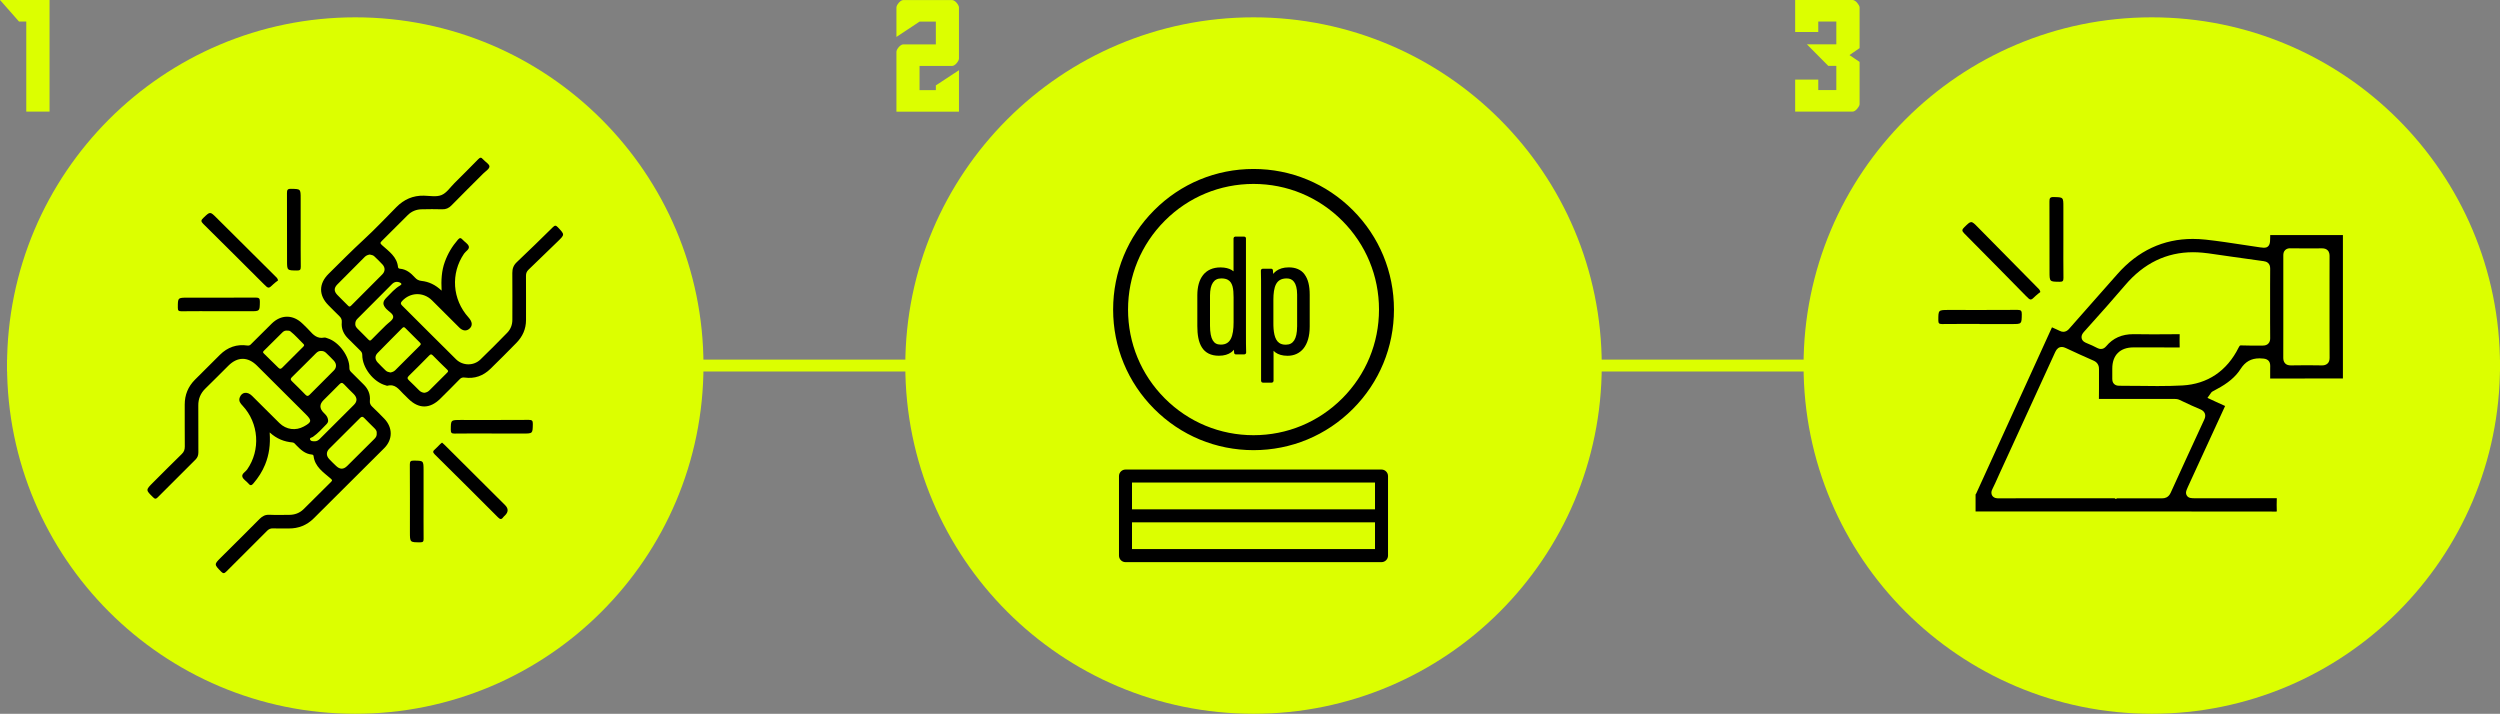
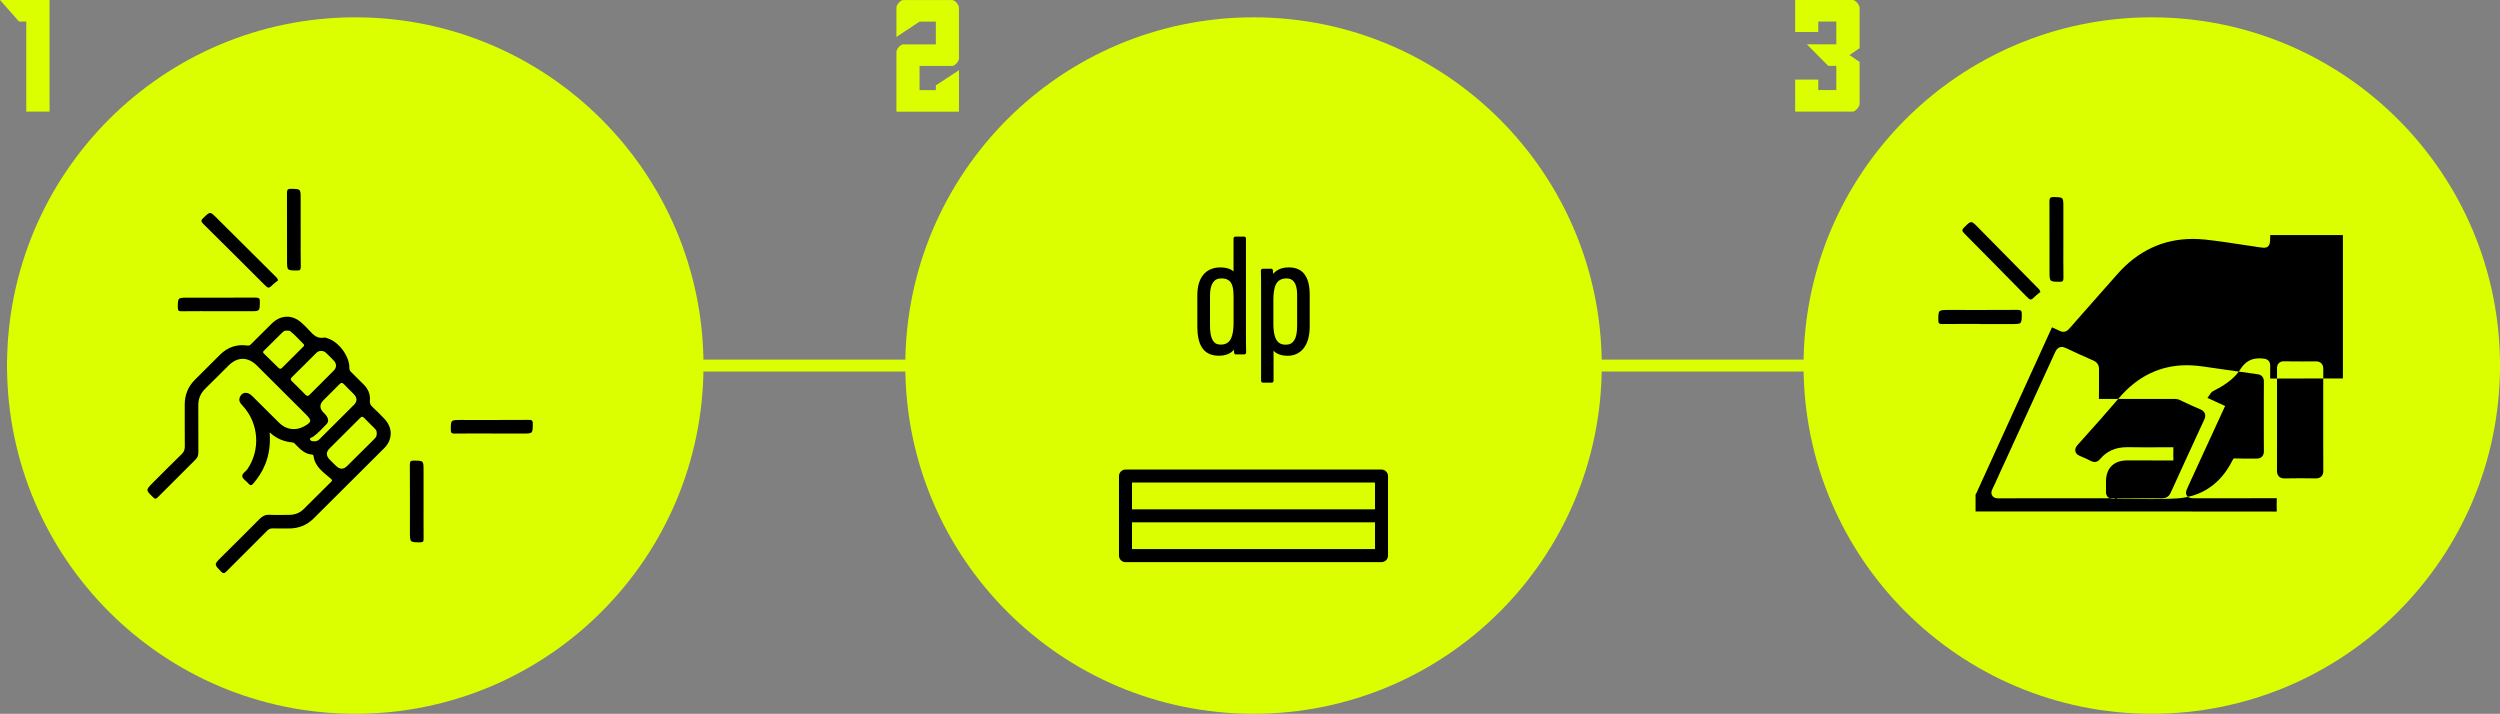
<svg xmlns="http://www.w3.org/2000/svg" id="_レイヤー_2" viewBox="0 0 631.78 180.38">
  <rect x="0" y="0" width="631.78" height="180.38" fill="#808080" stroke="none" />
  <defs>
    <style>.cls-1{fill:none;stroke:#dcff00;stroke-miterlimit:10;stroke-width:3px;}.cls-2,.cls-3{stroke-width:0px;}.cls-3{fill:#dcff00;}</style>
  </defs>
  <g id="_レイヤー_1-2">
    <path class="cls-3" d="m12.52,0v28.2h-5.88V5.44h-1.84L0,0h12.52Z" />
    <path class="cls-3" d="m226.54,28.22v-15.12c0-.16.05-.35.16-.56.11-.21.25-.42.42-.62.17-.2.36-.37.56-.5.2-.13.39-.2.58-.2h8.24v-5.76h-4.12l-5.84,3.88V1.9c0-.16.05-.35.16-.56.11-.21.25-.42.42-.62.17-.2.36-.37.56-.5.2-.13.39-.2.58-.2h12.36c.19,0,.38.07.58.2.2.13.39.3.56.5s.31.41.42.62c.11.21.16.4.16.56v12.88c0,.16-.05.35-.16.56-.11.21-.25.42-.42.62s-.36.37-.56.5-.39.2-.58.2h-8.24v6.12h4.12v-1.2l5.84-3.84v10.48h-15.8Z" />
    <path class="cls-3" d="m464.06,5.44h-4.56v2.64h-5.84V0h14.52c.19,0,.38.07.58.2.2.13.39.3.56.5.17.2.32.41.44.62.12.21.18.4.18.56v10.28l-2.56,1.76,2.56,1.72v10.68c0,.16-.06.35-.18.56-.12.21-.27.42-.44.62-.17.2-.36.37-.56.5-.2.13-.39.2-.58.2h-14.52v-8.08h5.84v2.64h4.56v-6.12h-2.04l-5.4-5.44h7.44v-5.76Z" />
    <line class="cls-1" x1="1.78" y1="92.38" x2="631.78" y2="92.38" />
    <circle class="cls-3" cx="89.78" cy="92.38" r="88" />
    <path class="cls-2" d="m68.15,109.37c.21,2.93-.13,5.54-1.16,8.05-.71,1.74-1.71,3.29-2.93,4.72-.43.5-.75.7-1.25.08-.5-.61-1.36-1.06-1.56-1.73-.23-.76.78-1.23,1.21-1.85,3.43-4.92,2.96-11.71-1.15-16.11-.56-.59-1.06-1.19-.73-2.08.51-1.39,1.92-1.59,3.11-.42,2.32,2.29,4.61,4.62,6.94,6.9,1.72,1.67,4.1,1.97,6.15.85,2-1.09,2.08-1.51.51-3.07-4.11-4.1-8.22-8.2-12.34-12.3-2.33-2.31-4.93-2.3-7.25.02-1.93,1.92-3.85,3.86-5.8,5.76-1.22,1.19-1.81,2.6-1.79,4.31.03,3.93,0,7.87.02,11.8,0,.73-.19,1.31-.71,1.83-3.2,3.18-6.4,6.37-9.58,9.57-.43.43-.67.44-1.12,0-1.93-1.88-1.94-1.86-.03-3.77,2.41-2.4,4.8-4.82,7.25-7.2.57-.55.76-1.11.76-1.88-.04-3.54,0-7.08-.02-10.62,0-2.45.86-4.54,2.58-6.27,2.1-2.11,4.21-4.2,6.32-6.3,1.93-1.91,4.25-2.74,6.95-2.34.57.09.79-.23,1.07-.51,1.68-1.66,3.35-3.34,5.03-5,2.37-2.36,5.42-2.37,7.82-.02.59.58,1.2,1.13,1.75,1.75.99,1.12,2.02,2.12,3.72,1.77.28-.06.63.11.93.21,2.84.91,5.51,4.58,5.44,7.48-.01.45.16.73.45,1.02,1.05,1.03,2.07,2.08,3.12,3.11,1.17,1.14,1.77,2.51,1.61,4.14-.06.64.14,1.07.59,1.5,1.04.99,2.05,2,3.05,3.03,2.16,2.24,2.18,5.27-.02,7.46-5.92,5.93-11.87,11.85-17.82,17.75-1.73,1.72-3.85,2.56-6.3,2.54-1.33,0-2.66.03-3.99-.02-.63-.02-1.06.18-1.5.62-3.41,3.43-6.85,6.83-10.26,10.26-.5.5-.79.62-1.35.04-1.78-1.84-1.8-1.81.02-3.62,3.25-3.23,6.51-6.46,9.74-9.72.7-.71,1.44-1.07,2.47-1.02,1.65.08,3.3.02,4.96.02,1.39,0,2.63-.44,3.62-1.4,2.33-2.28,4.62-4.6,6.94-6.89.43-.42.35-.53-.1-.92-1.82-1.57-3.95-2.94-4.28-5.65-.03-.26-.21-.36-.44-.38-1.71-.15-2.84-1.24-3.95-2.38-.27-.28-.5-.64-.93-.68-2.11-.18-4-.92-5.74-2.51Zm27.05.12c.08-.5-.2-.91-.57-1.27-.86-.86-1.74-1.7-2.58-2.58-.38-.41-.65-.41-1.04-.02-2.6,2.61-5.22,5.19-7.82,7.8-.78.79-.77,1.76-.01,2.58.56.6,1.15,1.17,1.75,1.74.97.92,1.86.94,2.81.01,2.29-2.26,4.56-4.54,6.84-6.8.4-.39.69-.82.62-1.46Zm-14-20.79c-.53-.06-.96.18-1.33.55-2.03,2.02-4.04,4.05-6.09,6.05-.4.39-.42.64-.02,1.03,1.16,1.12,2.3,2.26,3.42,3.41.37.38.63.45,1.05.03,2.03-2.06,4.11-4.08,6.14-6.15.74-.75.71-1.71-.02-2.49-.61-.66-1.26-1.27-1.9-1.9-.34-.34-.74-.56-1.26-.53Zm1.72,17.6c.04.23-.13.61-.4.88-1.1,1.12-2.14,2.31-3.44,3.22-.27.19-.86.21-.73.63.16.5.72.49,1.2.49.5,0,.89-.24,1.23-.57,2.89-2.88,5.79-5.75,8.66-8.64.89-.89.85-1.8-.04-2.72-.8-.82-1.66-1.59-2.42-2.44-.5-.56-.82-.45-1.27.02-1.3,1.34-2.63,2.63-3.95,3.95q-1.6,1.59.06,3.21c.51.5,1.04.99,1.1,1.97Zm-10.36-22.75c-.43-.04-.83.09-1.15.41-1.58,1.56-3.14,3.13-4.73,4.69-.28.27-.26.42,0,.68,1.24,1.19,2.47,2.39,3.68,3.61.37.37.62.32.97-.03,1.74-1.76,3.49-3.49,5.24-5.23.22-.22.44-.44.15-.72-1.1-1.07-2.1-2.26-3.31-3.21-.24-.19-.53-.21-.85-.2Z" />
-     <path class="cls-2" d="m111.6,73.46c-.14-2.69-.01-5.02.81-7.28.75-2.08,1.85-3.93,3.3-5.6.44-.51.73-.54,1.18-.03.52.59,1.38,1.04,1.58,1.71.22.73-.77,1.22-1.2,1.84-3.42,5.01-2.98,11.56,1.13,16.12,1.02,1.13,1.08,2.14.19,2.88-.74.62-1.65.53-2.49-.29-2.32-2.3-4.6-4.62-6.93-6.91-2.2-2.17-5.5-2.06-7.56.18-.41.44-.42.72.01,1.14,4.55,4.52,9.06,9.08,13.63,13.58,1.7,1.67,4.44,1.7,6.15.06,2.3-2.21,4.54-4.48,6.77-6.76.88-.9,1.31-2.02,1.31-3.3,0-3.93.03-7.87-.01-11.8-.01-1.12.3-1.96,1.13-2.75,3.07-2.91,6.1-5.86,9.11-8.83.52-.51.77-.5,1.26.01,1.76,1.86,1.78,1.84-.04,3.6-2.45,2.37-4.88,4.75-7.34,7.1-.48.46-.68.92-.67,1.59.03,3.72,0,7.44.01,11.16,0,2.27-.87,4.18-2.43,5.77-2.15,2.21-4.34,4.38-6.54,6.54-1.82,1.78-4,2.59-6.56,2.22-.51-.07-.87.05-1.24.43-1.63,1.67-3.27,3.32-4.93,4.95-2.62,2.57-5.41,2.57-8.01.01-.46-.45-.92-.9-1.38-1.36-1.09-1.1-2.03-2.49-3.94-1.95-.12.03-.27-.06-.41-.1-3.1-.82-5.96-4.47-5.94-7.67,0-.5-.19-.8-.5-1.11-1.02-1.01-2.02-2.03-3.05-3.03-1.17-1.14-1.79-2.51-1.63-4.14.07-.69-.18-1.13-.64-1.58-.93-.89-1.83-1.82-2.74-2.73-2.47-2.48-2.47-5.44.04-7.92,2.95-2.92,5.87-5.87,8.93-8.69,2.84-2.62,5.5-5.44,8.22-8.19,1.91-1.93,4.18-2.94,6.93-2.88,1.51.03,3.18.38,4.47-.16,1.29-.53,2.21-1.97,3.28-3.03,2.01-2,4.01-3.99,5.99-6.02.46-.47.74-.54,1.19-.01.55.65,1.65,1.23,1.65,1.84,0,.62-1.04,1.25-1.64,1.85-2.66,2.67-5.34,5.31-7.97,8-.68.69-1.4,1.01-2.38.97-1.69-.06-3.38-.03-5.07,0-1.39.01-2.6.49-3.59,1.47-2.19,2.17-4.35,4.37-6.55,6.53-.49.48-.42.63.09,1.1,1.71,1.54,3.73,2.89,4,5.48.03.31.23.42.51.44,1.62.14,2.75,1.11,3.78,2.24.45.49.92.76,1.64.84,1.85.2,3.5.95,5.11,2.48Zm-18.13-9.14c-.48.08-.91.23-1.26.57-2.32,2.33-4.66,4.65-6.97,7-.88.9-.86,1.72,0,2.63.86.91,1.78,1.77,2.65,2.66.28.29.45.45.84.06,2.61-2.65,5.27-5.26,7.88-7.9.76-.77.76-1.71.06-2.49-.64-.72-1.36-1.37-2.05-2.05-.32-.32-.75-.39-1.16-.47Zm5.18,29.81c.43-.07.88-.22,1.22-.56,2.08-2.07,4.14-4.16,6.23-6.22.3-.3.32-.48.01-.78-1.23-1.2-2.44-2.42-3.65-3.64-.26-.27-.47-.37-.79-.04-2.08,2.12-4.2,4.2-6.27,6.34-.68.71-.67,1.57,0,2.32.65.72,1.36,1.38,2.04,2.06.32.32.73.43,1.2.52Zm-8.86-12.32c-.06.46.18.86.51,1.2.93.95,1.89,1.86,2.81,2.82.36.38.54.25.84-.06,1.17-1.21,2.38-2.38,3.57-3.57.66-.66,1.74-1.27,1.84-2.01.12-.86-1.1-1.43-1.74-2.13-.97-1.06-.99-1.82.06-2.86,1.09-1.08,2.08-2.28,3.44-3.06.51-.29.36-.55-.07-.74-.74-.32-1.41-.18-1.97.38-2.91,2.91-5.82,5.83-8.73,8.75-.34.34-.57.73-.56,1.28Zm17.45,17.45c.5-.06.93-.26,1.26-.59,1.5-1.49,2.98-2.99,4.48-4.47.27-.27.39-.43.05-.77-1.24-1.19-2.46-2.39-3.66-3.62-.38-.39-.59-.29-.94.06-1.68,1.71-3.37,3.41-5.09,5.09-.43.42-.46.72-.01,1.14.88.83,1.74,1.7,2.6,2.56.37.37.82.56,1.32.61Z" />
    <path class="cls-2" d="m70.27,70.86c-.32.25-.77.55-1.15.92-1.25,1.2-1.25,1.22-2.47,0-5.1-5.08-10.18-10.17-15.3-15.22-.64-.63-.55-.94.04-1.49,1.72-1.65,1.69-1.67,3.38.02,4.95,4.92,9.9,9.84,14.84,14.76.22.22.51.4.67,1.01Z" />
-     <path class="cls-2" d="m111.71,111.85c.25.23.5.43.72.65,5.07,5.05,10.14,10.1,15.21,15.15q1.3,1.3-.02,2.6c-.15.15-.33.28-.45.46-.44.63-.8.56-1.33.02-5.31-5.32-10.63-10.62-15.98-15.9-.52-.52-.5-.82.03-1.26.49-.41.91-.91,1.37-1.36.12-.12.27-.22.45-.36Z" />
    <path class="cls-2" d="m75.99,58.11c0,3.11-.03,6.22.02,9.32.01.77-.23.94-.97.93-2.5-.03-2.5,0-2.5-2.5,0-5.68.01-11.36-.02-17.04,0-.78.11-1.12,1.02-1.1,2.44.05,2.44,0,2.44,2.46,0,2.64,0,5.29,0,7.93Z" />
    <path class="cls-2" d="m55.19,78.64c-3.12,0-6.25-.02-9.37.02-.72,0-.88-.21-.88-.9,0-2.54-.03-2.54,2.56-2.54,5.71,0,11.41.02,17.12-.02.87,0,1.07.25,1.05,1.07-.04,2.38,0,2.38-2.4,2.38-2.69,0-5.38,0-8.08,0h0Z" />
    <path class="cls-2" d="m124.24,109.55c-3.12,0-6.25-.03-9.37.02-.76.01-.95-.21-.95-.95.02-2.49-.02-2.49,2.5-2.49,5.74,0,11.48.02,17.23-.02.81,0,1.01.22,1,1.01-.04,2.44,0,2.44-2.45,2.44-2.66,0-5.31,0-7.97,0h0Z" />
    <path class="cls-2" d="m107.04,126.77c0,3.14-.02,6.29.01,9.43,0,.64-.15.85-.83.85-2.63,0-2.63.03-2.63-2.59,0-5.68.02-11.36-.02-17.05,0-.79.18-1.02,1-1.01,2.46.03,2.46,0,2.47,2.43,0,2.64,0,5.29,0,7.93Z" />
    <circle class="cls-3" cx="543.78" cy="92.38" r="88" />
    <path class="cls-2" d="m515.62,73.8c-.32.26-.78.57-1.17.95-1.28,1.25-1.27,1.26-2.51,0-5.18-5.26-10.35-10.54-15.57-15.78-.65-.65-.56-.97.04-1.55,1.75-1.71,1.72-1.73,3.44.02,5.03,5.1,10.07,10.2,15.1,15.31.23.23.52.42.68,1.05Z" />
    <path class="cls-2" d="m521.44,60.58c0,3.22-.03,6.45.02,9.67.01.8-.23.97-.98.96-2.54-.03-2.54,0-2.54-2.6,0-5.89.01-11.78-.02-17.67,0-.81.11-1.16,1.04-1.14,2.48.05,2.48,0,2.48,2.55,0,2.74,0,5.48,0,8.22Z" />
    <path class="cls-2" d="m500.27,81.87c-3.18,0-6.35-.02-9.53.02-.73,0-.9-.22-.9-.93,0-2.63-.03-2.63,2.6-2.63,5.81,0,11.61.02,17.42-.02.88,0,1.08.26,1.07,1.11-.04,2.47,0,2.47-2.44,2.47-2.74,0-5.48,0-8.22,0h0Z" />
-     <path class="cls-2" d="m575.22,129.28c-7.93-.02-15.86-.02-23.78-.02h-52.19s0-4.31,0-4.31l.15-.21,15.3-33.55c1.26-2.76,2.53-5.52,3.81-8.36l.05-.11.11.05c.26.12.53.24.8.36.39.17.7.31,1.02.47.33.17.63.25.94.25.53,0,.99-.24,1.42-.71,2.51-2.85,5.02-5.7,7.53-8.54l4.71-5.33c5.2-5.9,11.6-8.89,19.04-8.89,1.08,0,2.18.06,3.29.18,3.18.35,6.41.84,9.53,1.32,1.46.22,2.85.44,4.26.64.42.06.72.09.91.09.38,0,.68-.08.91-.24.2-.13.35-.32.46-.58.18-.42.2-.95.2-1.41,0,0,.02-.57.02-.69v-.29s.12,0,.12,0c2.28,0,4.55.01,6.83.01h11.42s0,36.23,0,36.23h-3.05c-5.06,0-10.11.02-15.21.03h-.12s0-2.21,0-2.21c0-.31,0-.63.01-.95,0-.54-.11-.93-.32-1.22-.28-.38-.73-.6-1.37-.67-.36-.04-.71-.06-1.03-.06-2.11.01-3.58.84-4.77,2.69-1.24,1.96-3.23,3.64-6.07,5.12-.34.18-.67.36-1,.55-.28.16-.41.36-.52.54l-.78,1.09,2.22,1.03c.72.34,1.42.67,2.13.97l.11.05-.05.11c-2.28,4.94-4.55,9.88-6.82,14.82l-2.52,5.49c-.27.58-.49,1.09-.49,1.52,0,.25.07.47.21.7.21.32.46.49.85.59.34.08.75.09,1.23.09h9.19c3.78,0,7.55,0,11.34-.02h.12s0,.12,0,.12c-.02.53-.03,1.06-.03,1.6,0,.5,0,1.01.03,1.52v.12s-.12,0-.12,0Zm-40.75-3.23h.43v-.12c3.8,0,7.6,0,11.41.01h0c.48,0,.84-.07,1.17-.23.47-.23.81-.61,1.08-1.19,2.58-5.7,5.2-11.37,7.82-17.05l.64-1.38c.09-.19.27-.59.27-1.03,0-.2-.04-.39-.11-.58-.17-.45-.58-.82-1.16-1.05-1.48-.61-2.96-1.3-4.39-1.98l-.78-.37c-.5-.24-.99-.27-1.4-.27h-9.96c-2.98,0-5.96,0-8.95.01h-.12s0-.12,0-.12c.02-.84.02-1.68.02-2.52v-3.02c0-.61,0-1.21,0-1.82,0-.23,0-.67-.2-1.11-.23-.49-.61-.85-1.19-1.1-2.39-1.04-4.76-2.13-6.96-3.16-.3-.14-.66-.28-1.05-.28-.74.01-1.24.4-1.65,1.25-3.59,7.89-7.21,15.77-10.83,23.65l-3.07,6.69c-.2.44-.4.89-.6,1.33-.45,1.01-.86,1.93-1.31,2.82-.16.3-.34.7-.33,1.11,0,.26.07.48.2.7.19.3.45.49.83.61.28.08.57.09.81.09,2.59-.01,5.14-.02,7.68-.02h21.7s0,.12,0,.12Zm1.59-28.56c1.42,0,2.83.02,4.25.03h.32c1.53.02,3.06.04,4.59.04,2.46,0,4.47-.05,6.32-.15,6.34-.35,11.25-3.66,14.19-9.58.09-.17.15-.29.23-.39.06-.08.18-.14.25-.15h.22c.77.03,1.43.04,2.09.04h2.36c.3-.01.98,0,.98,0,.59,0,1.05-.17,1.36-.49.43-.43.48-.98.48-1.36-.02-1.44-.02-2.83-.02-4.22v-8.92c0-1.48,0-2.96.02-4.44,0-.67-.17-1.11-.53-1.44-.34-.31-.79-.42-1.11-.46-2.62-.35-5.24-.72-7.86-1.1l-4.53-.65c-1.02-.15-2.08-.31-3.13-.4-.79-.07-1.58-.11-2.35-.11-6.68,0-12.44,2.8-17.13,8.31-3.01,3.54-6.16,7.06-9.21,10.46l-1.18,1.32c-.43.46-.65.93-.64,1.36l.03.29c.09.37.27.64.58.87.27.2.57.31.73.38.92.36,1.83.8,2.67,1.23.31.16.59.23.88.23.52,0,.94-.22,1.34-.69,1.72-2.06,3.96-3.05,6.86-3.05h.29c1.57.03,3.14.04,4.71.04,1.79,0,3.58-.01,5.37-.03h1.34s0,.11,0,.11c-.02.49-.02.99-.02,1.5s0,1.05.02,1.62v.12s-.12,0-.12,0c-2.28-.01-4.56-.02-6.84-.02h-4.7c-1.71,0-3.04.48-3.97,1.41-.93.93-1.4,2.26-1.4,3.96v1.54c0,.33,0,.67,0,1.01,0,.6.14.99.43,1.29.3.32.74.48,1.29.48h.57Zm42.69-34.75c-.54,0-.96.16-1.27.47-.42.42-.46.93-.46,1.37v18.42c0,2.45,0,4.9-.01,7.35,0,.47.05,1.06.49,1.5.33.33.79.49,1.42.49,1.43-.03,2.79-.04,4.15-.04,1.22,0,2.44.01,3.74.04h0c.45,0,1.01-.09,1.42-.5.33-.32.49-.8.49-1.42-.01-2.28-.02-4.48-.02-6.68v-12.32c0-2.22,0-4.43.01-6.65,0-.35,0-1.03-.49-1.52-.34-.33-.78-.49-1.39-.49-1.15.01-2.29.02-3.44.02-1.53,0-3.07,0-4.64-.03Z" />
+     <path class="cls-2" d="m575.22,129.28c-7.93-.02-15.86-.02-23.78-.02h-52.19s0-4.31,0-4.31l.15-.21,15.3-33.55c1.26-2.76,2.53-5.52,3.81-8.36l.05-.11.11.05c.26.12.53.24.8.36.39.17.7.31,1.02.47.33.17.63.25.94.25.53,0,.99-.24,1.42-.71,2.51-2.85,5.02-5.7,7.53-8.54l4.71-5.33c5.2-5.9,11.6-8.89,19.04-8.89,1.08,0,2.18.06,3.29.18,3.18.35,6.41.84,9.53,1.32,1.46.22,2.85.44,4.26.64.42.06.72.09.91.09.38,0,.68-.08.91-.24.2-.13.35-.32.46-.58.18-.42.2-.95.2-1.41,0,0,.02-.57.02-.69v-.29s.12,0,.12,0c2.28,0,4.55.01,6.83.01h11.42s0,36.23,0,36.23h-3.05c-5.06,0-10.11.02-15.21.03h-.12s0-2.21,0-2.21c0-.31,0-.63.01-.95,0-.54-.11-.93-.32-1.22-.28-.38-.73-.6-1.37-.67-.36-.04-.71-.06-1.03-.06-2.11.01-3.58.84-4.77,2.69-1.24,1.96-3.23,3.64-6.07,5.12-.34.18-.67.36-1,.55-.28.16-.41.36-.52.54l-.78,1.09,2.22,1.03c.72.34,1.42.67,2.13.97l.11.05-.05.11c-2.28,4.94-4.55,9.88-6.82,14.82l-2.52,5.49c-.27.58-.49,1.09-.49,1.52,0,.25.07.47.21.7.21.32.46.49.85.59.34.08.75.09,1.23.09h9.19c3.78,0,7.55,0,11.34-.02h.12s0,.12,0,.12c-.02.53-.03,1.06-.03,1.6,0,.5,0,1.01.03,1.52v.12s-.12,0-.12,0Zm-40.75-3.23h.43v-.12c3.8,0,7.6,0,11.41.01h0c.48,0,.84-.07,1.17-.23.47-.23.81-.61,1.08-1.19,2.58-5.7,5.2-11.37,7.82-17.05l.64-1.38c.09-.19.27-.59.27-1.03,0-.2-.04-.39-.11-.58-.17-.45-.58-.82-1.16-1.05-1.48-.61-2.96-1.3-4.39-1.98l-.78-.37c-.5-.24-.99-.27-1.4-.27h-9.96c-2.98,0-5.96,0-8.95.01h-.12s0-.12,0-.12c.02-.84.02-1.68.02-2.52v-3.02c0-.61,0-1.21,0-1.82,0-.23,0-.67-.2-1.11-.23-.49-.61-.85-1.19-1.1-2.39-1.04-4.76-2.13-6.96-3.16-.3-.14-.66-.28-1.05-.28-.74.01-1.24.4-1.65,1.25-3.59,7.89-7.21,15.77-10.83,23.65l-3.07,6.69c-.2.44-.4.89-.6,1.33-.45,1.01-.86,1.93-1.31,2.82-.16.3-.34.7-.33,1.11,0,.26.07.48.2.7.19.3.45.49.83.61.28.08.57.09.81.09,2.59-.01,5.14-.02,7.68-.02h21.7s0,.12,0,.12Zc1.42,0,2.83.02,4.25.03h.32c1.53.02,3.06.04,4.59.04,2.46,0,4.47-.05,6.32-.15,6.34-.35,11.25-3.66,14.19-9.58.09-.17.15-.29.23-.39.06-.08.18-.14.25-.15h.22c.77.03,1.43.04,2.09.04h2.36c.3-.01.98,0,.98,0,.59,0,1.05-.17,1.36-.49.43-.43.48-.98.48-1.36-.02-1.44-.02-2.83-.02-4.22v-8.92c0-1.48,0-2.96.02-4.44,0-.67-.17-1.11-.53-1.44-.34-.31-.79-.42-1.11-.46-2.62-.35-5.24-.72-7.86-1.1l-4.53-.65c-1.02-.15-2.08-.31-3.13-.4-.79-.07-1.58-.11-2.35-.11-6.68,0-12.44,2.8-17.13,8.31-3.01,3.54-6.16,7.06-9.21,10.46l-1.18,1.32c-.43.46-.65.93-.64,1.36l.03.29c.09.37.27.64.58.87.27.2.57.31.73.38.92.36,1.83.8,2.67,1.23.31.16.59.23.88.23.52,0,.94-.22,1.34-.69,1.72-2.06,3.96-3.05,6.86-3.05h.29c1.57.03,3.14.04,4.71.04,1.79,0,3.58-.01,5.37-.03h1.34s0,.11,0,.11c-.02.49-.02.99-.02,1.5s0,1.05.02,1.62v.12s-.12,0-.12,0c-2.28-.01-4.56-.02-6.84-.02h-4.7c-1.71,0-3.04.48-3.97,1.41-.93.93-1.4,2.26-1.4,3.96v1.54c0,.33,0,.67,0,1.01,0,.6.14.99.43,1.29.3.32.74.48,1.29.48h.57Zm42.69-34.75c-.54,0-.96.16-1.27.47-.42.42-.46.93-.46,1.37v18.42c0,2.45,0,4.9-.01,7.35,0,.47.05,1.06.49,1.5.33.33.79.49,1.42.49,1.43-.03,2.79-.04,4.15-.04,1.22,0,2.44.01,3.74.04h0c.45,0,1.01-.09,1.42-.5.33-.32.49-.8.49-1.42-.01-2.28-.02-4.48-.02-6.68v-12.32c0-2.22,0-4.43.01-6.65,0-.35,0-1.03-.49-1.52-.34-.33-.78-.49-1.39-.49-1.15.01-2.29.02-3.44.02-1.53,0-3.07,0-4.64-.03Z" />
    <circle class="cls-3" cx="316.78" cy="92.38" r="88" />
-     <path class="cls-2" d="m316.78,113.76c-9.48,0-18.39-3.7-25.09-10.41-6.7-6.71-10.39-15.63-10.39-25.12,0-9.49,3.69-18.42,10.39-25.12,6.7-6.71,15.61-10.41,25.09-10.41s18.4,3.7,25.1,10.41c6.7,6.71,10.39,15.63,10.39,25.12,0,9.49-3.69,18.41-10.39,25.12-6.7,6.71-15.61,10.41-25.09,10.41h0Zm0-67.28c-8.47,0-16.43,3.3-22.42,9.3-5.99,6-9.29,13.97-9.29,22.45,0,8.48,3.3,16.45,9.29,22.45,5.99,6,13.96,9.3,22.42,9.3,8.47,0,16.43-3.3,22.42-9.3,5.99-6,9.29-13.97,9.29-22.45,0-8.48-3.3-16.45-9.29-22.45-5.99-6-13.96-9.3-22.42-9.3h0Z" />
    <path class="cls-2" d="m284.43,142.06c-.91,0-1.65-.74-1.65-1.65v-20.1c0-.91.74-1.65,1.65-1.65h64.69c.91,0,1.65.74,1.65,1.65v20.1c0,.91-.74,1.65-1.65,1.65h-64.69Zm1.64-3.3h61.41v-6.76h-61.41v6.76Zm0-10.05h61.41v-6.76h-61.41v6.76Z" />
    <path class="cls-2" d="m314.88,60.21l-.13-.3-.3-.12h-2.29l-.3.12-.13.3v8.36c-.15-.12-.31-.24-.5-.35-.66-.38-1.57-.64-2.82-.64-1.89,0-3.4.68-4.38,1.93-.98,1.24-1.44,2.99-1.45,5.08v7.79c0,2.22.3,4.06,1.15,5.41.85,1.36,2.3,2.12,4.31,2.11,1.34,0,2.35-.33,3.09-.86.27-.19.49-.42.69-.66.02.34.04.65.07.82.03.21.21.36.42.36h2.18l.31-.13.12-.31c-.05-1.18-.05-3.1-.05-5.07v-23.84Zm-9.1,14.48c0-1.46.26-2.57.74-3.27.48-.7,1.12-1.05,2.12-1.06.74,0,1.27.14,1.67.36.59.34.94.88,1.16,1.64.21.76.27,1.72.27,2.76v6.33c0,1.73-.19,3.2-.69,4.16-.25.49-.56.84-.97,1.09-.4.25-.91.39-1.58.39-.98-.01-1.56-.33-2.02-1.07-.45-.75-.7-1.99-.7-3.72v-7.62Z" />
    <path class="cls-2" d="m329.67,69.31c-.9-1.19-2.29-1.75-4.01-1.74-1.32,0-2.36.34-3.13.9-.3.22-.56.48-.78.75-.02-.39-.05-.7-.07-.93-.02-.22-.21-.38-.43-.38h-2.18l-.31.13-.12.31c.05,1.33.05,3.16.05,6.02v21.91l.13.3.3.12h2.29l.3-.12.13-.3v-7.63c.15.15.32.3.51.44.7.49,1.68.82,3.03.82,1.59,0,3.03-.6,4.03-1.85,1-1.25,1.57-3.09,1.57-5.55v-8c0-2.28-.41-3.99-1.31-5.17Zm-1.88,13.26c0,1.54-.26,2.7-.73,3.44-.48.73-1.12,1.09-2.13,1.1-.73,0-1.25-.17-1.66-.45-.6-.42-.98-1.14-1.2-2.06-.22-.92-.28-2.01-.27-3.08v-5.78c0-1.56.17-2.96.66-3.9.25-.47.57-.83.99-1.08.43-.25.98-.4,1.71-.4.8,0,1.4.26,1.86.87.46.61.78,1.65.78,3.21v8.13Z" />
  </g>
</svg>